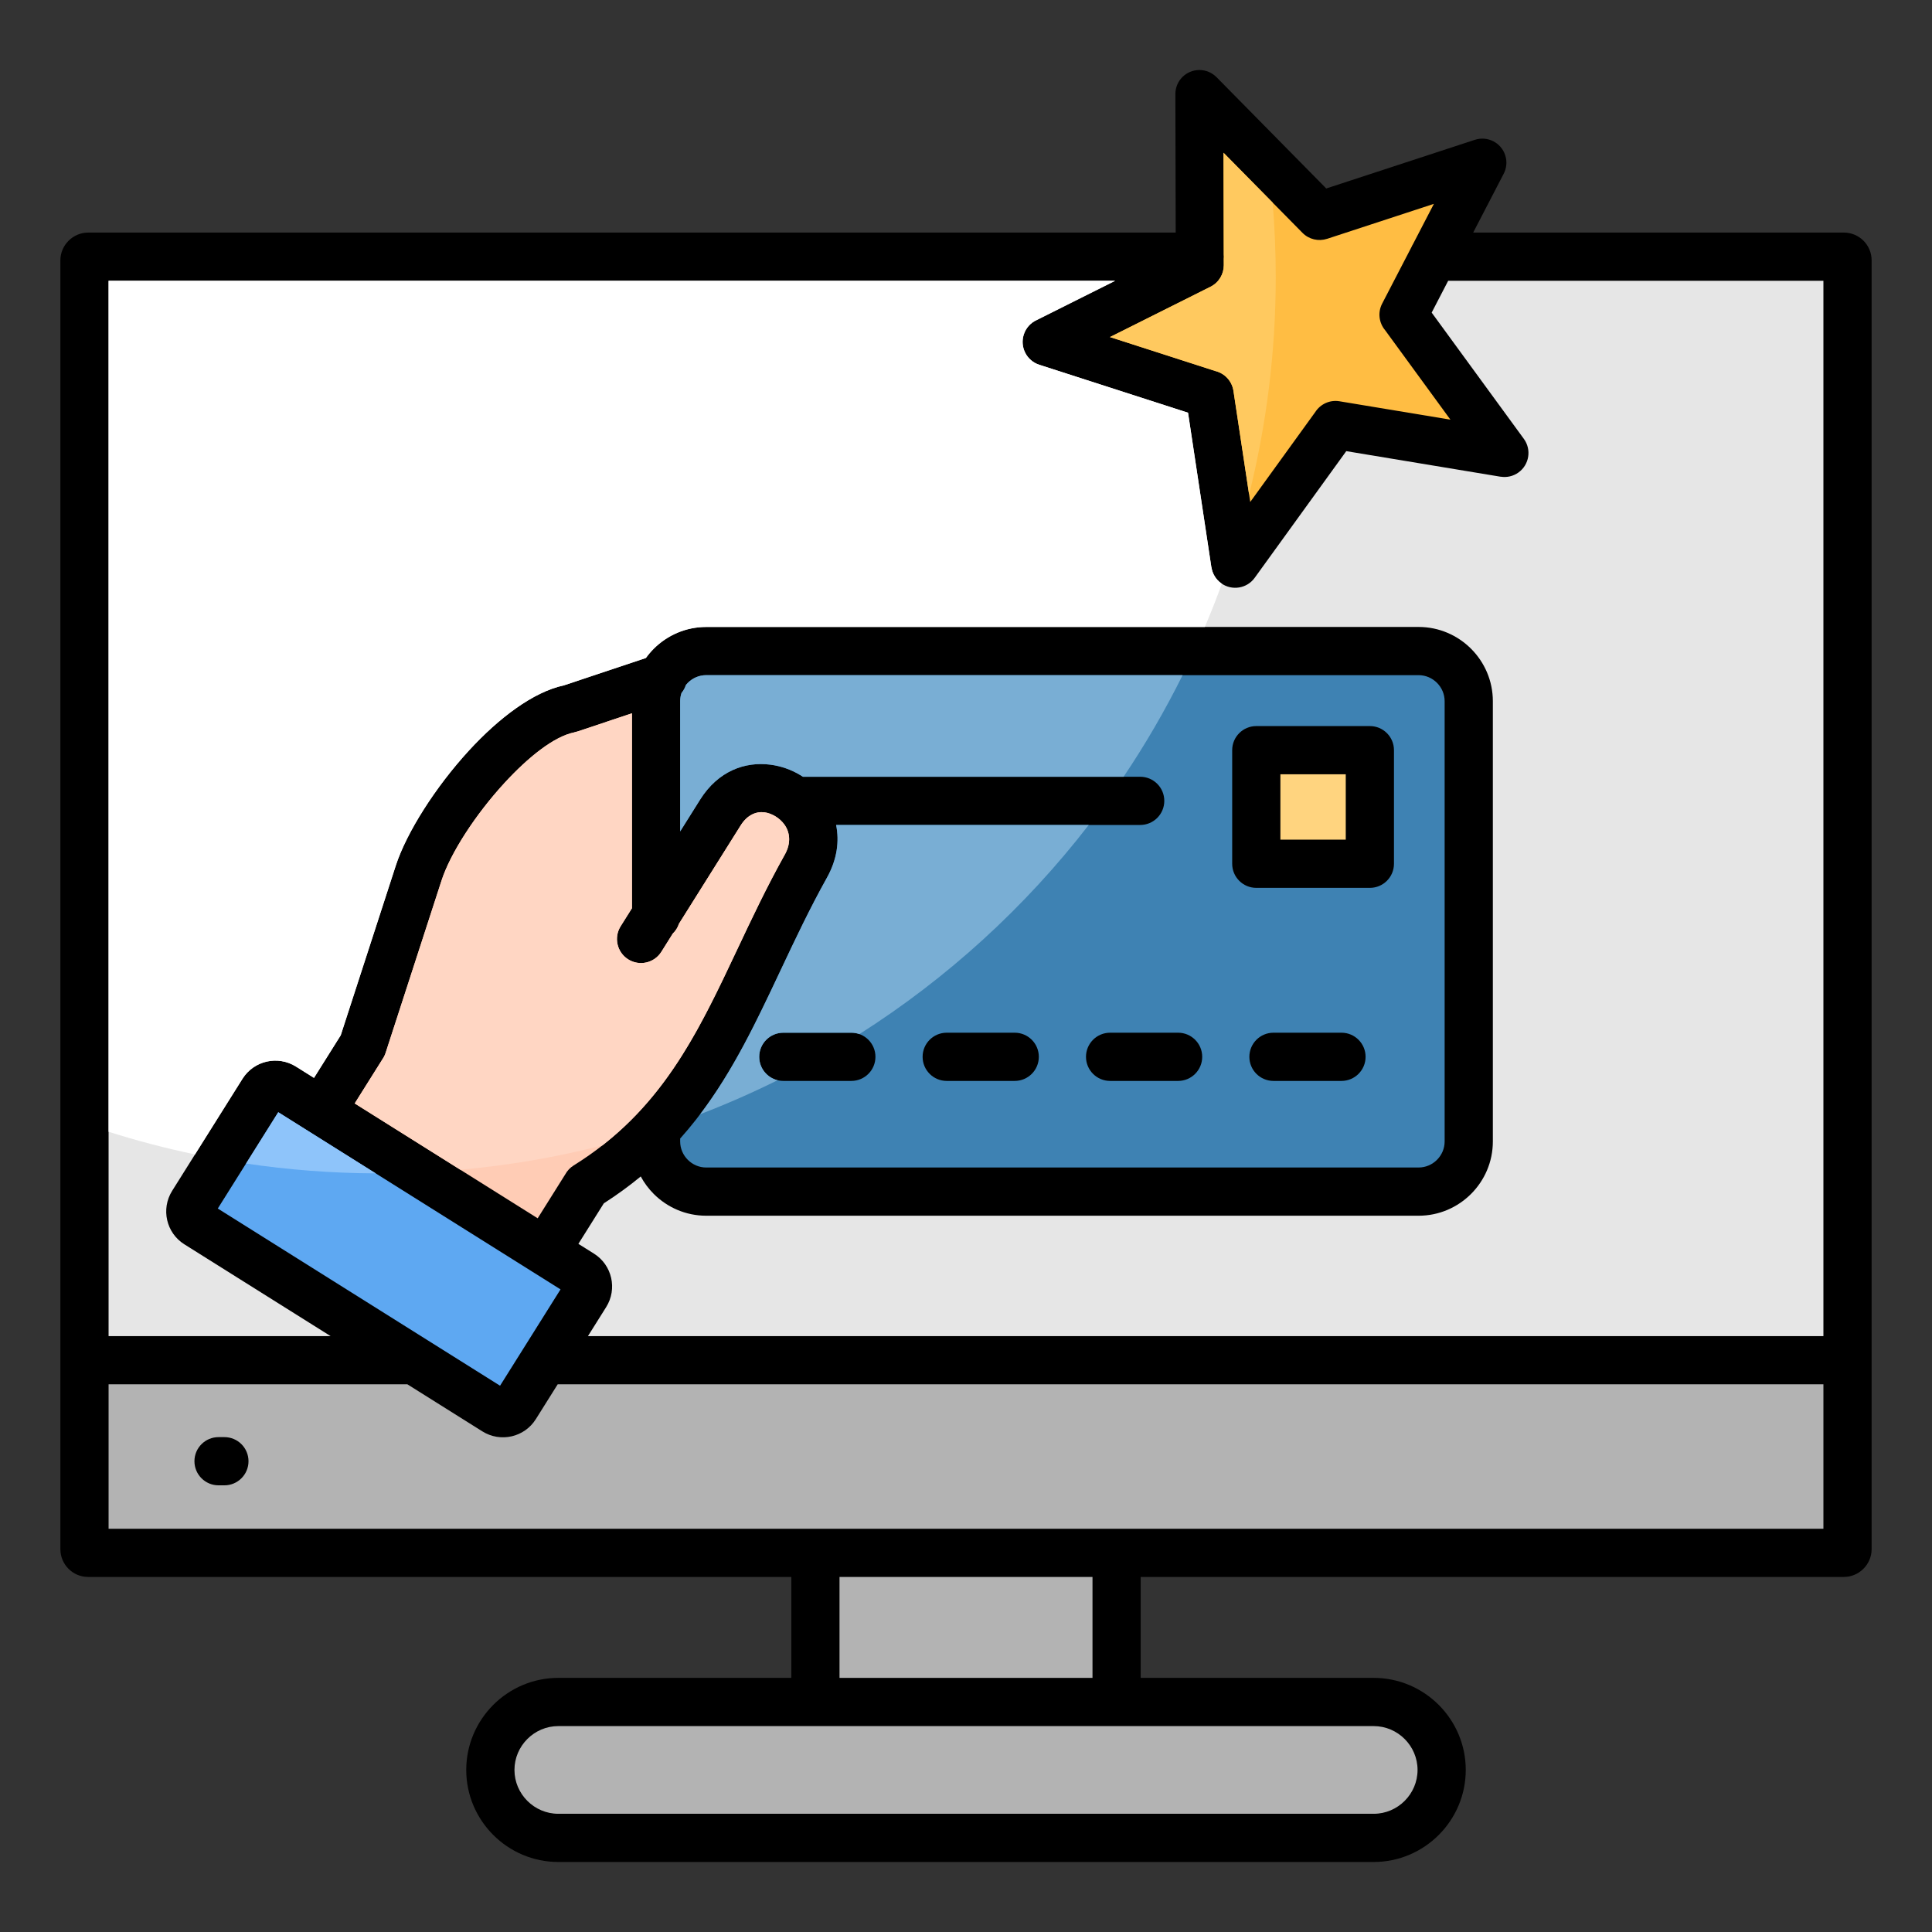
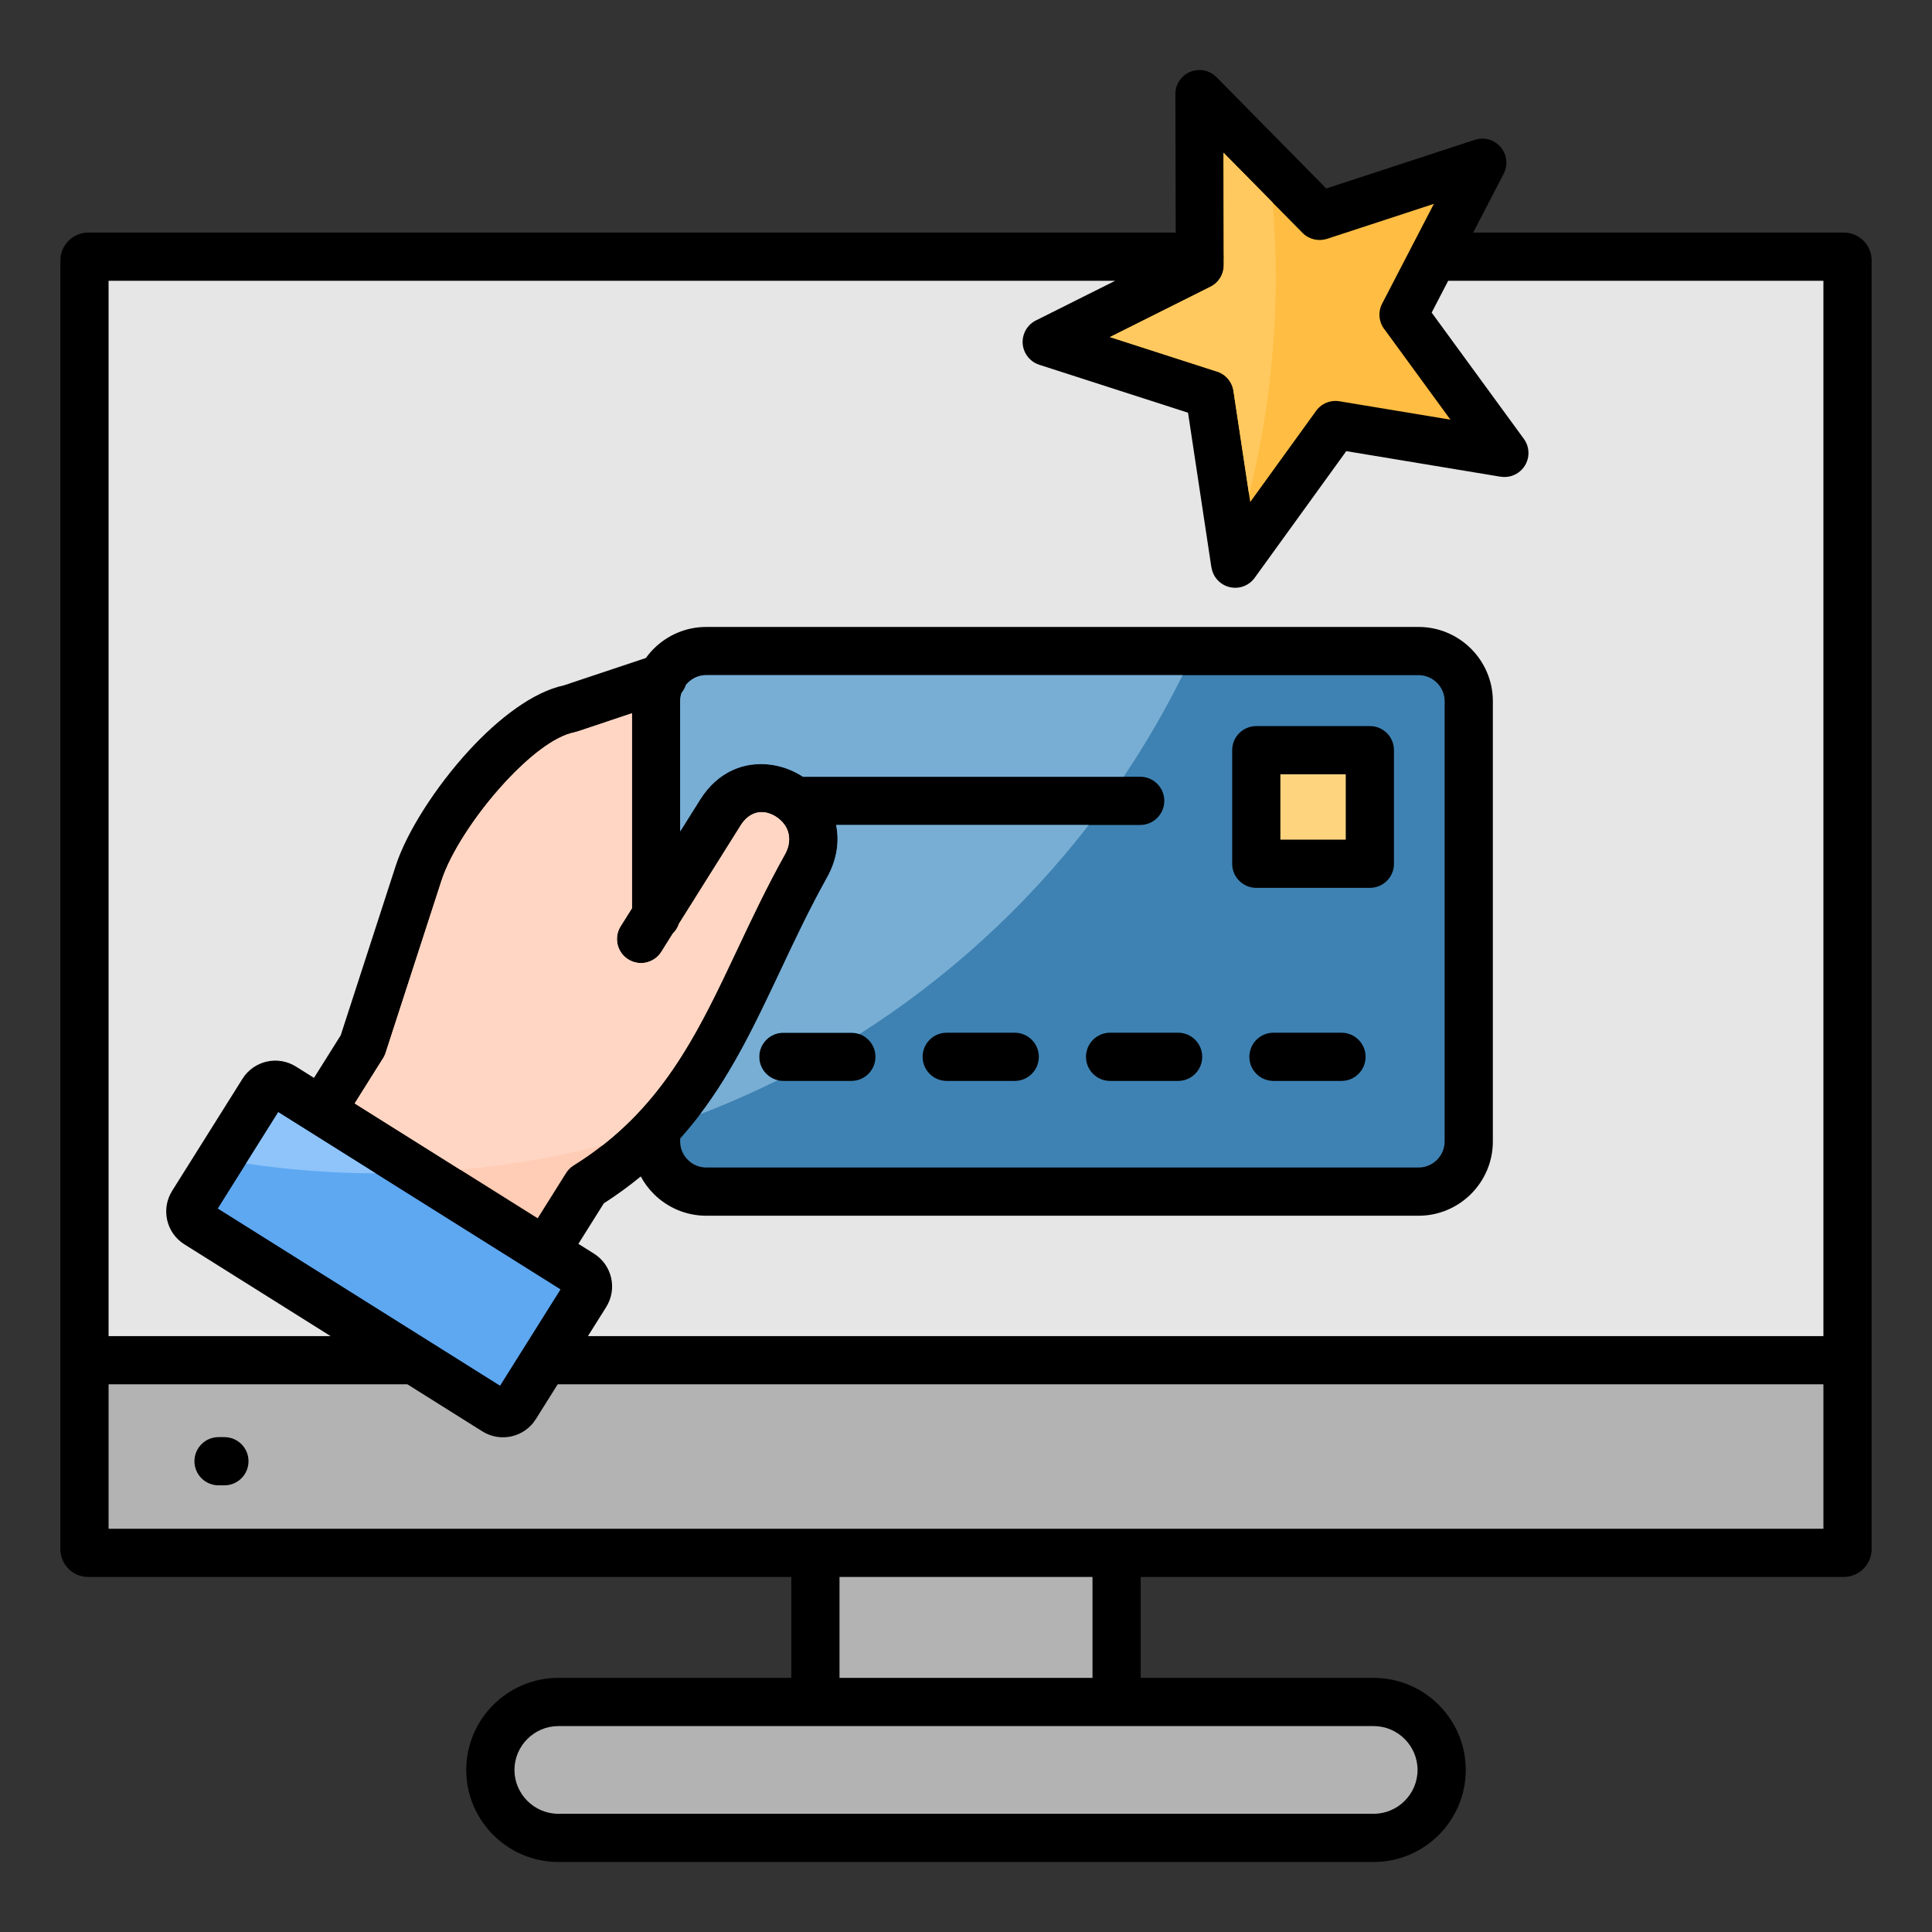
<svg xmlns="http://www.w3.org/2000/svg" id="Layer_1" viewBox="0 0 512 512" data-name="Layer 1">
  <rect x="0" y="0" width="512" height="512" fill="#333333" stroke="none" />
  <path d="m322.392 20.449 29.078 29.5 39.394-12.901c3.349-1.088 6.946.743 8.035 4.092.571 1.757.338 3.582-.496 5.078l-7.996 15.416h98.232c2.031 0 3.874.827 5.204 2.157 1.333 1.332 2.157 3.173 2.157 5.204v341.553c0 2.003-.824 3.836-2.157 5.179l-.145.141c-1.331 1.264-3.115 2.041-5.059 2.041h-186.342v26.746h61.749c6.715 0 12.816 2.743 17.234 7.161s7.161 10.519 7.161 17.234-2.743 12.817-7.161 17.235c-4.419 4.418-10.519 7.161-17.234 7.161h-216.092c-6.715 0-12.816-2.743-17.234-7.161s-7.161-10.519-7.161-17.234 2.743-12.817 7.161-17.235 10.519-7.161 17.234-7.161h61.748v-26.746h-186.341c-2.031 0-3.872-.825-5.204-2.157-1.33-1.33-2.157-3.173-2.157-5.204v-341.552c0-2.014.826-3.846 2.157-5.179l.025-.025c1.332-1.331 3.165-2.157 5.179-2.157h288.212l-.086-36.719c0-3.514 2.849-6.363 6.363-6.363 1.776 0 3.382.728 4.536 1.902l.005-.005z" fill-rule="evenodd" />
  <path d="m383.781 74.411-4.373 8.431 24.433 33.465c2.067 2.839 1.441 6.816-1.397 8.883-1.429 1.041-3.147 1.398-4.764 1.135l-.002.013-40.903-6.781-24.267 33.565c-2.053 2.853-6.031 3.5-8.883 1.447-1.449-1.043-2.329-2.583-2.575-4.22l-.02.003-6.188-40.975-39.415-12.705c-3.349-1.075-5.192-4.661-4.117-8.01.577-1.798 1.879-3.162 3.479-3.873l20.735-10.378h-266.748v279.669h58.834l-38.756-24.328c-2.399-1.506-3.963-3.849-4.548-6.409-.586-2.561-.193-5.357 1.319-7.766l18.64-29.695c1.506-2.399 3.849-3.963 6.409-4.548 2.562-.585 5.357-.193 7.765 1.319l4.771 2.995 7.086-11.287 14.585-44.946c2.853-8.792 10.527-20.874 19.423-30.55 7.875-8.566 16.979-15.501 25.142-17.243l21.722-7.25c.627-.872 1.324-1.692 2.082-2.45 3.563-3.563 8.483-5.775 13.9-5.775h188.796c5.417 0 10.337 2.212 13.9 5.775 3.563 3.562 5.775 8.483 5.775 13.9v116.68c0 5.417-2.212 10.337-5.775 13.9s-8.483 5.775-13.9 5.775h-188.796c-5.417 0-10.337-2.212-13.9-5.775-1.362-1.362-2.526-2.922-3.445-4.632-2.996 2.473-6.243 4.85-9.785 7.122l-6.741 10.739 4.129 2.592c2.399 1.507 3.963 3.849 4.548 6.409.585 2.562.193 5.357-1.319 7.765l-4.822 7.681h327.408v-279.667h-99.443z" fill="#e6e6e6" fill-rule="evenodd" />
-   <path d="m323.809 154.696c-.062-.041-.123-.083-.184-.127-1.449-1.043-2.329-2.583-2.575-4.22l-.02.003-6.188-40.975-39.415-12.705c-3.349-1.075-5.192-4.661-4.117-8.01.577-1.798 1.879-3.162 3.479-3.873l20.735-10.378h-266.748v225.518c7.482 2.367 15.124 4.374 22.905 6.002l12.584-20.048c1.506-2.399 3.849-3.963 6.409-4.548 2.562-.585 5.357-.193 7.765 1.319l4.771 2.995 7.086-11.287 14.585-44.946c2.853-8.792 10.527-20.874 19.423-30.55 7.875-8.566 16.979-15.501 25.142-17.243l21.722-7.25c.627-.872 1.324-1.692 2.082-2.45 3.563-3.563 8.483-5.775 13.9-5.775h132.147c1.6-3.769 3.104-7.587 4.511-11.452z" fill="#fff" fill-rule="evenodd" />
  <path d="m345.167 61.702-20.917-21.221.063 26.964c.017.19.026.383.026.577 0 .185-.008.367-.024.548l.004 1.726c-.003 2.331-1.291 4.576-3.518 5.689l-26.651 13.339 27.929 9.003c2.443.597 4.404 2.615 4.8 5.255l4.447 29.448 17.263-23.878c1.335-2.05 3.795-3.233 6.365-2.815l29.426 4.878-17.314-23.715c-1.606-1.909-2.003-4.669-.789-7.025l7.767-14.976c.122-.285.265-.558.425-.82l5.527-10.657-28.318 9.274-.002-.005c-2.223.721-4.761.187-6.511-1.592z" fill="#ffbd43" fill-rule="evenodd" />
  <path d="m337.268 53.689-13.019-13.208.063 26.964c.017.19.026.383.026.577 0 .185-.008.367-.024.548l.004 1.726c-.003 2.331-1.291 4.576-3.518 5.689l-26.651 13.339 27.929 9.003c2.443.597 4.404 2.615 4.8 5.255l4.148 27.47c4.603-18.46 7.06-37.769 7.06-57.655 0-6.638-.286-13.208-.82-19.709z" fill="#ffc95f" fill-rule="evenodd" />
  <path d="m107.963 366.855h-79.187v38.279h454.448v-38.279h-335.428l-5.799 9.238c-1.506 2.399-3.848 3.962-6.409 4.548-2.561.585-5.357.193-7.766-1.319l-19.86-12.467zm-50.046 26.773c-3.528 0-6.388-2.86-6.388-6.388s2.86-6.388 6.388-6.388h1.551c3.528 0 6.388 2.86 6.388 6.388s-2.86 6.388-6.388 6.388z" fill="#b3b3b3" fill-rule="evenodd" />
  <path d="m222.479 417.91h67.043v26.746h-67.043z" fill="#b3b3b3" />
  <g fill-rule="evenodd">
    <path d="m364.047 457.432h-216.092c-3.189 0-6.093 1.309-8.201 3.418-2.109 2.109-3.418 5.013-3.418 8.201s1.309 6.094 3.418 8.203 5.013 3.418 8.201 3.418h216.092c3.188 0 6.093-1.309 8.202-3.418s3.418-5.013 3.418-8.201-1.309-6.094-3.418-8.203-5.013-3.418-8.202-3.418z" fill="#b3b3b3" />
    <path d="m175.261 252.245c-1.874 2.977-5.807 3.87-8.783 1.996s-3.87-5.807-1.996-8.783l2.993-4.769v-51.658l-14.455 4.825c-.266.089-.533.159-.801.212l.003.013c-5.349 1.053-12.194 6.521-18.535 13.418-7.752 8.433-14.342 18.659-16.678 25.859l-14.82 45.668c-.2.616-.486 1.181-.839 1.686l-7.35 11.708 48.491 30.439 7.345-11.702c.509-.913 1.249-1.715 2.2-2.306 23.145-14.403 32.761-34.799 43.316-57.184 3.839-8.142 7.797-16.537 12.655-25.236 1.713-3.067 1.313-5.919-.14-7.926-.631-.871-1.453-1.613-2.385-2.175-.933-.562-1.922-.931-2.889-1.056-2.169-.282-4.543.667-6.277 3.429l-16.377 26.089c-.329 1.011-.903 1.912-1.652 2.632l-3.025 4.82z" fill="#ffccb5" />
    <path d="m175.261 252.245c-1.874 2.977-5.807 3.87-8.783 1.996s-3.87-5.807-1.996-8.783l2.993-4.769v-51.658l-14.455 4.825c-.266.089-.533.159-.801.212l.003.013c-5.349 1.053-12.194 6.521-18.535 13.418-7.752 8.433-14.342 18.659-16.678 25.859l-14.82 45.668c-.2.616-.486 1.181-.839 1.686l-7.35 11.708 27.989 17.569c12.87-1.153 25.448-3.317 37.644-6.44 17.812-13.907 26.401-32.119 35.72-51.883 3.839-8.142 7.797-16.537 12.655-25.236 1.713-3.067 1.313-5.919-.14-7.926-.631-.871-1.453-1.613-2.385-2.175-.933-.562-1.922-.931-2.889-1.056-2.169-.282-4.543.667-6.277 3.429l-16.377 26.089c-.329 1.011-.903 1.912-1.652 2.632l-3.025 4.82z" fill="#ffd6c3" />
    <path d="m180.251 220.336 5.285-8.42c4.776-7.609 11.902-10.145 18.653-9.268 2.817.366 5.509 1.325 7.879 2.753.239.144.476.293.71.447h89.384c3.528 0 6.388 2.86 6.388 6.388s-2.86 6.388-6.388 6.388h-80.581c.879 4.3.284 9.107-2.446 13.995-4.56 8.166-8.467 16.451-12.256 24.487-7.632 16.187-14.811 31.409-26.629 44.62v.776c0 1.89.778 3.614 2.032 4.867s2.977 2.032 4.867 2.032h188.796c1.89 0 3.614-.778 4.867-2.032s2.032-2.977 2.032-4.867v-116.68c0-1.89-.778-3.614-2.032-4.867-1.253-1.253-2.977-2.032-4.867-2.032h-188.796c-1.89 0-3.614.778-4.867 2.032-.18.18-.35.369-.509.568-.25.771-.644 1.491-1.163 2.116-.233.688-.359 1.422-.359 2.183v34.513zm152.678-27.919h30.099c3.528 0 6.388 2.86 6.388 6.388v30.099c0 3.528-2.86 6.388-6.388 6.388h-30.099c-3.528 0-6.388-2.86-6.388-6.388v-30.099c0-3.528 2.86-6.388 6.388-6.388zm22.577 81.262c3.528 0 6.388 2.86 6.388 6.388s-2.86 6.388-6.388 6.388h-18.023c-3.528 0-6.388-2.86-6.388-6.388s2.86-6.388 6.388-6.388zm-43.297 0c3.528 0 6.388 2.86 6.388 6.388s-2.86 6.388-6.388 6.388h-18.023c-3.528 0-6.388-2.86-6.388-6.388s2.86-6.388 6.388-6.388zm-86.596 0c3.528 0 6.388 2.86 6.388 6.388s-2.86 6.388-6.388 6.388h-18.023c-3.528 0-6.388-2.86-6.388-6.388s2.86-6.388 6.388-6.388zm43.299 0c3.528 0 6.388 2.86 6.388 6.388s-2.86 6.388-6.388 6.388h-18.023c-3.528 0-6.388-2.86-6.388-6.388s2.86-6.388 6.388-6.388z" fill="#3e82b3" />
    <path d="m180.251 220.336 5.285-8.42c4.776-7.609 11.902-10.145 18.653-9.268 2.817.366 5.509 1.325 7.879 2.753.239.144.476.293.71.447h84.984c5.78-8.591 11.003-17.587 15.641-26.925h-126.254c-1.89 0-3.614.778-4.867 2.032-.18.18-.35.369-.509.568-.25.771-.644 1.491-1.163 2.116-.233.688-.359 1.422-.359 2.183v34.513zm108.275-1.711c-16.866 21.803-37.436 40.595-60.772 55.422-.669-.238-1.39-.368-2.141-.368h-18.023c-3.528 0-6.388 2.86-6.388 6.388 0 3.003 2.072 5.521 4.865 6.205-6.666 3.309-13.508 6.318-20.509 9.004 8.806-11.626 14.905-24.556 21.323-38.169 3.789-8.036 7.696-16.322 12.256-24.487 2.73-4.888 3.325-9.694 2.446-13.995h66.944z" fill="#79aed4" />
    <path d="m141.114 337.035-.009-.005-.007-.005-67.356-42.28-16.026 25.529 74.805 46.957 16.025-25.53z" fill="#5ea8f2" />
    <path d="m99.564 310.954-25.822-16.209-8.54 13.604c11.217 1.672 22.69 2.559 34.362 2.605z" fill="#8ec4fa" />
  </g>
  <path d="m339.317 205.193h17.323v17.323h-17.323z" fill="#ffd47f" />
</svg>